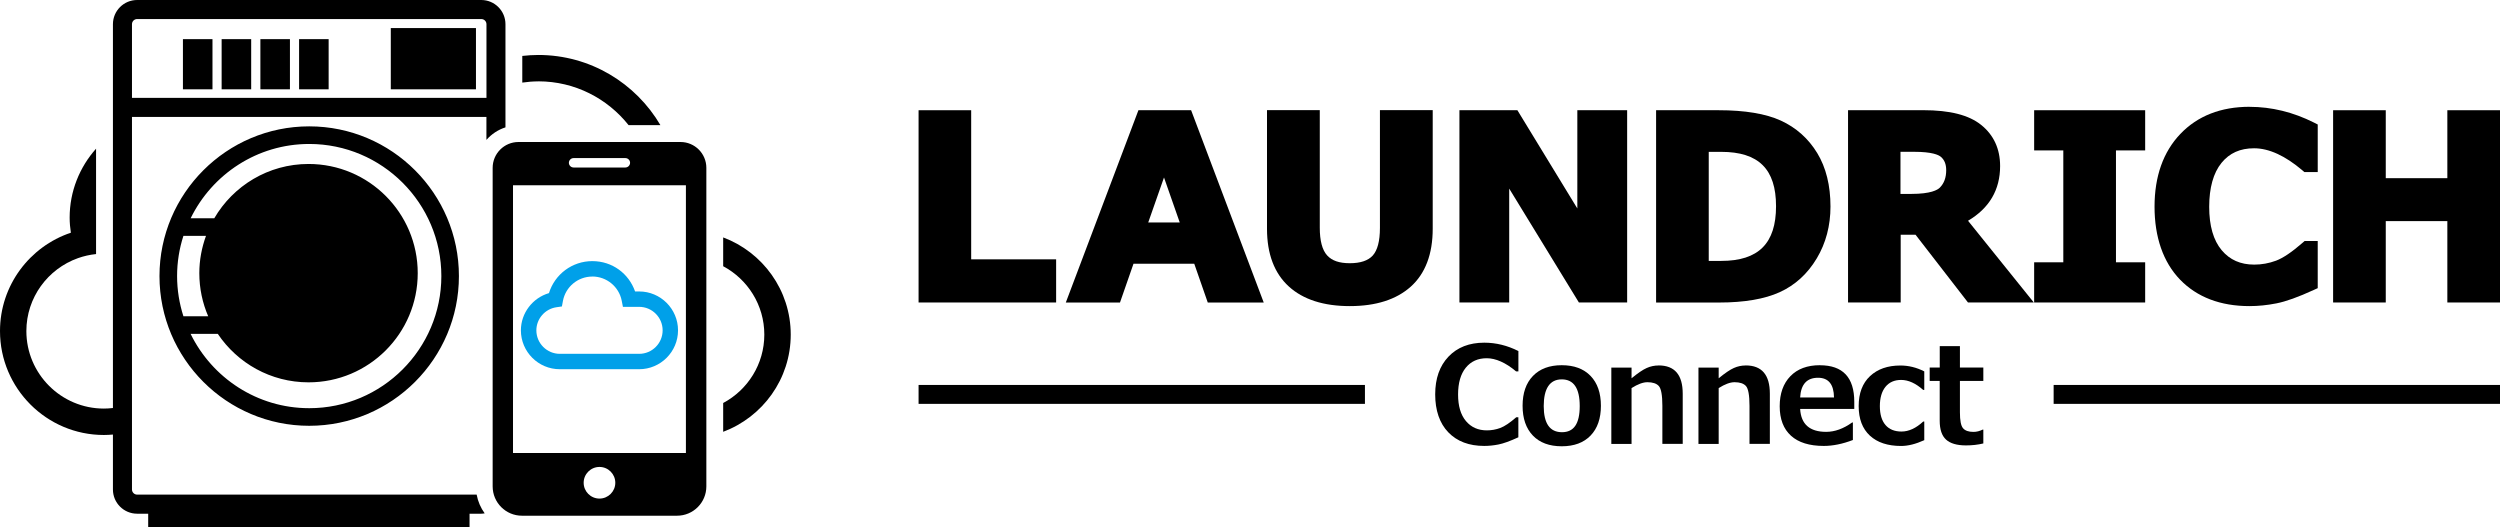
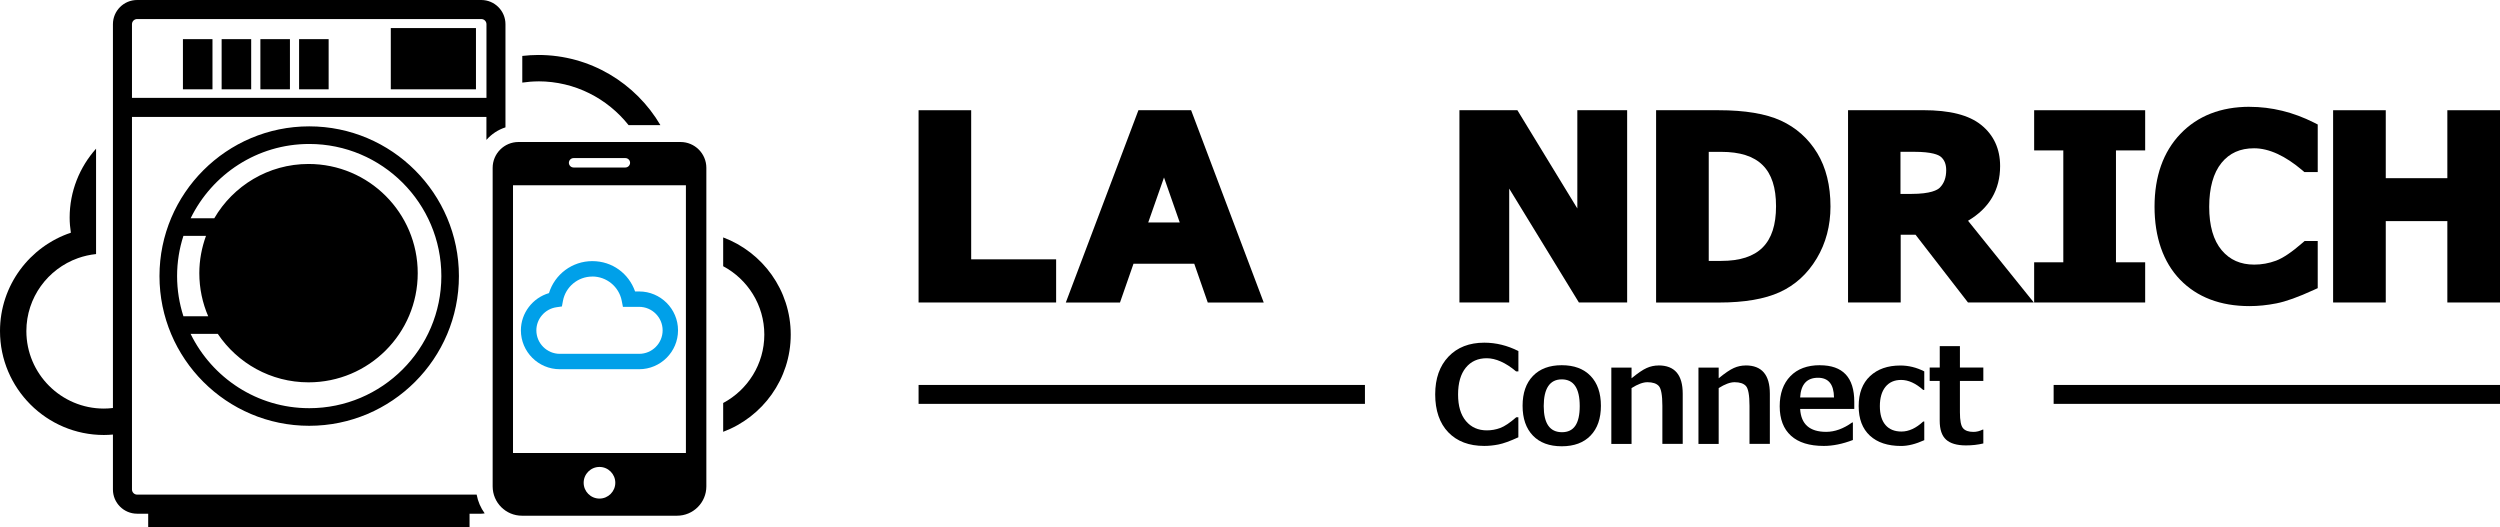
<svg xmlns="http://www.w3.org/2000/svg" viewBox="0 0 573.58 120.96">
  <defs>
    <style>.cls-1{fill:#00a0e9;}</style>
  </defs>
  <path class="cls-1" d="M146.64,84.71h-18.21c-4.92,0-8.92-4-8.92-8.92,0-3.97,2.7-7.45,6.44-8.54,1.33-4.32,5.33-7.34,9.94-7.34s8.37,2.85,9.82,6.96h.93c4.92,0,8.92,4,8.92,8.92s-4,8.92-8.92,8.92ZM135.9,63.45c-3.31,0-6.15,2.36-6.75,5.62l-.23,1.24-1.25.18c-2.63.38-4.61,2.66-4.61,5.3,0,2.97,2.42,5.39,5.38,5.39h18.21c2.97,0,5.38-2.42,5.38-5.39s-2.42-5.39-5.38-5.39h-3.73l-.28-1.42c-.63-3.21-3.47-5.54-6.74-5.54Z" />
  <path d="M156.12,32.58h-37.16c-3.28,0-5.93,2.66-5.93,5.93v73.08c0,3.72,3.01,6.73,6.73,6.73h35.57c3.72,0,6.73-3.01,6.73-6.73V38.51c0-3.28-2.66-5.93-5.93-5.93ZM131.6,36.27h11.88c.6,0,1.08.49,1.08,1.08s-.49,1.08-1.08,1.08h-11.88c-.6,0-1.08-.49-1.08-1.08s.49-1.08,1.08-1.08ZM137.54,114.39c-2.01,0-3.63-1.63-3.63-3.63s1.63-3.63,3.63-3.63,3.63,1.63,3.63,3.63-1.63,3.63-3.63,3.63ZM157.37,103.93h-39.67v-61.42h39.67v61.42Z" />
  <path d="M70.94,28.99c-18.94,0-34.35,15.41-34.35,34.35s15.41,34.35,34.35,34.35,34.35-15.41,34.35-34.35-15.41-34.35-34.35-34.35ZM47.77,72.56h-5.69c-.93-2.91-1.45-6.01-1.45-9.22s.51-6.31,1.45-9.22h5.18c-.97,2.67-1.53,5.54-1.53,8.55,0,3.52.73,6.86,2.04,9.9ZM70.94,93.65c-11.95,0-22.28-6.97-27.21-17.05h6.24c4.5,6.7,12.14,11.12,20.82,11.12,13.84,0,25.05-11.22,25.05-25.05s-11.22-25.05-25.05-25.05c-9.24,0-17.29,5.02-21.63,12.46h-5.42c4.93-10.08,15.26-17.05,27.21-17.05,16.71,0,30.31,13.6,30.31,30.31s-13.6,30.31-30.31,30.31Z" />
  <rect x="89.66" y="6.44" width="19.54" height="14.05" />
  <rect x="68.62" y="8.98" width="6.78" height="11.51" />
  <rect x="59.74" y="8.98" width="6.78" height="11.51" />
  <rect x="50.85" y="8.98" width="6.78" height="11.51" />
  <rect x="41.97" y="8.98" width="6.78" height="11.51" />
  <path d="M181.42,76.77c0-10.21-6.46-18.91-15.5-22.3v6.61c5.61,2.99,9.44,8.9,9.44,15.69s-3.83,12.7-9.44,15.69v6.61c9.04-3.39,15.5-12.09,15.5-22.3Z" />
  <path d="M123.51,18.66c8.39,0,15.86,3.94,20.71,10.05h7.3c-5.65-9.62-16.08-16.1-28.02-16.1-1.24,0-2.46.09-3.67.22v6.12c1.2-.17,2.42-.28,3.67-.28Z" />
  <path d="M110.43,0H31.46c-3.06,0-5.55,2.49-5.55,5.55v88.06c-.68.08-1.37.13-2.08.13-9.8,0-17.78-7.98-17.78-17.78,0-7.71,4.95-14.28,11.83-16.73,1.32-.47,2.72-.79,4.16-.94v-8.34s0-.01,0-.02c0,0,0-.01,0-.02v-15.8c-3.75,4.21-6.06,9.75-6.06,15.82,0,1.18.11,2.33.28,3.46C6.83,56.55,0,65.46,0,75.96c0,13.14,10.69,23.84,23.83,23.84.7,0,1.39-.04,2.08-.1v12.61c0,3.06,2.49,5.55,5.55,5.55h2.54v3.11h73.73v-3.11h2.7c.26,0,.51-.04.77-.08-.91-1.26-1.55-2.71-1.84-4.3H31.46c-.65,0-1.18-.53-1.18-1.18V26.83h81.32v5.27c1.16-1.33,2.66-2.33,4.37-2.88V5.55c0-3.06-2.49-5.55-5.55-5.55ZM111.6,22.46H30.28V5.55c0-.65.53-1.18,1.18-1.18h78.97c.65,0,1.18.53,1.18,1.18v16.9Z" />
  <polygon points="222.82 25.29 210.75 25.29 210.75 69.4 242.31 69.4 242.31 59.5 222.82 59.5 222.82 25.29" />
  <path d="M261.19,25.29l-16.66,44.12h12.43l3.1-8.9h13.94l3.1,8.9h12.84l-16.66-44.12h-12.11ZM270.67,51.04h-7.23l3.62-10.32,3.61,10.32Z" />
-   <path d="M316.6,52.31c0,2.98-.56,5.11-1.65,6.32-1.06,1.17-2.83,1.76-5.26,1.76s-4.1-.58-5.2-1.79c-1.12-1.22-1.69-3.36-1.69-6.36v-26.97h-12.11v27.22c0,5.77,1.69,10.22,5.01,13.24,3.28,2.99,7.99,4.5,13.98,4.5s10.68-1.5,13.98-4.45c3.35-3,5.05-7.47,5.05-13.3v-27.22h-12.11v27.03Z" />
  <polygon points="346.26 43.27 362.25 69.4 373.32 69.4 373.32 25.29 361.89 25.29 361.89 47.83 348.14 25.29 334.84 25.29 334.84 69.4 346.26 69.4 346.26 43.27" />
  <path d="M416.83,59.27c2.09-3.5,3.14-7.5,3.14-11.88,0-4.82-1.02-8.95-3.04-12.27-2.03-3.34-4.85-5.85-8.37-7.46-3.44-1.57-8.22-2.37-14.23-2.37h-14.37v44.12h14.48c5.75,0,10.42-.8,13.87-2.37,3.54-1.61,6.41-4.23,8.51-7.76ZM394.9,59.86h-2.86v-25.02h2.86c8.58,0,12.58,3.96,12.58,12.47s-4,12.55-12.58,12.55Z" />
  <path d="M458.89,38.1c0-3.94-1.46-7.12-4.35-9.44-2.82-2.27-7.17-3.38-13.29-3.38h-17.25v44.12h12.08v-15.54h3.41l12.03,15.54h15.1l-15.09-18.75c4.89-2.89,7.36-7.1,7.36-12.55ZM436.03,34.83h3.16c4.11,0,5.58.71,6.09,1.14.84.7,1.24,1.71,1.24,3.08,0,1.68-.47,2.99-1.44,3.98-.53.55-2.09,1.46-6.57,1.46h-2.48v-9.67Z" />
  <polygon points="466.7 34.51 473.39 34.51 473.39 60.18 466.7 60.18 466.7 69.4 492.17 69.4 492.17 60.18 485.47 60.18 485.47 34.51 492.17 34.51 492.17 25.29 466.7 25.29 466.7 34.51" />
  <path d="M516.15,24.5c-6.62,0-11.97,2.1-15.92,6.24-3.92,4.12-5.91,9.73-5.91,16.68s1.97,12.71,5.85,16.73c3.9,4.03,9.26,6.08,15.95,6.08,1.98,0,4.05-.21,6.18-.63,2.17-.43,4.97-1.43,8.56-3.08l.9-.41v-10.82h-3l-.44.38c-2.46,2.15-4.52,3.54-6.13,4.14-1.62.6-3.29.9-4.99.9-3.16,0-5.6-1.08-7.47-3.3-1.91-2.27-2.87-5.62-2.87-9.96s.95-7.78,2.83-10.09c1.83-2.24,4.27-3.34,7.46-3.34,3.42,0,7.15,1.71,11.11,5.08l.43.37h3.07v-10.91l-.85-.43c-4.77-2.4-9.74-3.62-14.77-3.62Z" />
  <polygon points="561.5 25.29 561.5 40.88 547.37 40.88 547.37 25.29 535.29 25.29 535.29 69.4 547.37 69.4 547.37 50.73 561.5 50.73 561.5 69.4 573.58 69.4 573.58 25.29 561.5 25.29" />
  <path d="M332.33,81.82c-2.03,2.13-3.05,5.02-3.05,8.67s1,6.62,3.01,8.7,4.75,3.12,8.24,3.12c1.05,0,2.14-.11,3.26-.33,1.13-.22,2.65-.77,4.57-1.65v-4.6h-.48c-1.45,1.27-2.68,2.09-3.67,2.46-1,.37-2.02.55-3.07.55-2.01,0-3.61-.71-4.81-2.14-1.2-1.43-1.8-3.45-1.8-6.09s.59-4.7,1.77-6.15c1.18-1.45,2.78-2.17,4.81-2.17s4.36,1.01,6.73,3.02h.53v-4.67c-2.54-1.28-5.15-1.92-7.82-1.92-3.45,0-6.19,1.07-8.22,3.2Z" />
  <path d="M358.31,83.79c-2.81,0-5.01.82-6.6,2.46-1.59,1.64-2.38,3.93-2.38,6.85s.79,5.19,2.36,6.83c1.57,1.64,3.78,2.46,6.62,2.46s5.04-.82,6.62-2.46c1.58-1.64,2.37-3.91,2.37-6.83s-.79-5.21-2.37-6.85c-1.58-1.64-3.78-2.46-6.62-2.46ZM358.37,99.16c-2.79,0-4.19-2-4.19-6s1.38-6.12,4.13-6.12,4.13,2.04,4.13,6.12-1.36,6-4.07,6Z" />
  <path d="M380.54,83.85c-.95,0-1.86.19-2.73.58-.87.38-2.03,1.17-3.48,2.36v-2.45h-4.64v17.51h4.64v-12.81c1.42-.9,2.64-1.35,3.64-1.35,1.21,0,2.09.29,2.62.88s.81,2.1.81,4.54v8.73h4.67v-11.51c0-4.33-1.84-6.49-5.54-6.49Z" />
  <path d="M400.53,83.85c-.95,0-1.86.19-2.73.58-.87.38-2.03,1.17-3.48,2.36v-2.45h-4.64v17.51h4.64v-12.81c1.42-.9,2.64-1.35,3.64-1.35,1.21,0,2.09.29,2.62.88s.81,2.1.81,4.54v8.73h4.67v-11.51c0-4.33-1.84-6.49-5.54-6.49Z" />
  <path d="M417.53,83.79c-2.87,0-5.13.84-6.76,2.52-1.63,1.68-2.45,3.98-2.45,6.9s.86,5.2,2.59,6.76c1.72,1.56,4.23,2.34,7.52,2.34,2.09,0,4.31-.45,6.68-1.36v-4.02h-.17c-2,1.43-3.98,2.15-5.96,2.15-3.78,0-5.77-1.75-5.97-5.26h12.42v-1.63c0-5.6-2.63-8.39-7.89-8.39ZM413.01,91.19c.17-3.01,1.54-4.52,4.1-4.52,2.41,0,3.63,1.51,3.67,4.52h-7.77Z" />
  <path d="M429.04,86.3c-1.73,1.63-2.6,3.92-2.6,6.87s.86,5.19,2.57,6.78c1.71,1.58,4.1,2.37,7.17,2.37,1.58,0,3.35-.44,5.31-1.33v-4.28h-.24c-1.64,1.53-3.31,2.3-4.99,2.3-1.58,0-2.81-.5-3.67-1.5-.86-1-1.29-2.45-1.29-4.33s.43-3.36,1.28-4.42c.86-1.06,2.06-1.59,3.6-1.59,1.66,0,3.35.77,5.07,2.3h.24v-4.26c-1.77-.9-3.59-1.35-5.49-1.35-2.9,0-5.22.81-6.96,2.44Z" />
  <path d="M449.67,79.42h-4.63v4.91h-2.31v3.07h2.3v9.12c0,2,.48,3.44,1.45,4.33.97.89,2.5,1.34,4.58,1.34,1.41,0,2.74-.15,3.98-.45v-3.18h-.14c-.7.35-1.42.53-2.13.53-1.12,0-1.91-.28-2.39-.85-.48-.56-.71-1.77-.71-3.63v-7.21h5.37v-3.07h-5.37v-4.91Z" />
  <rect x="210.75" y="88.32" width="102.41" height="4.34" />
  <rect x="471.17" y="88.32" width="102.41" height="4.34" />
</svg>